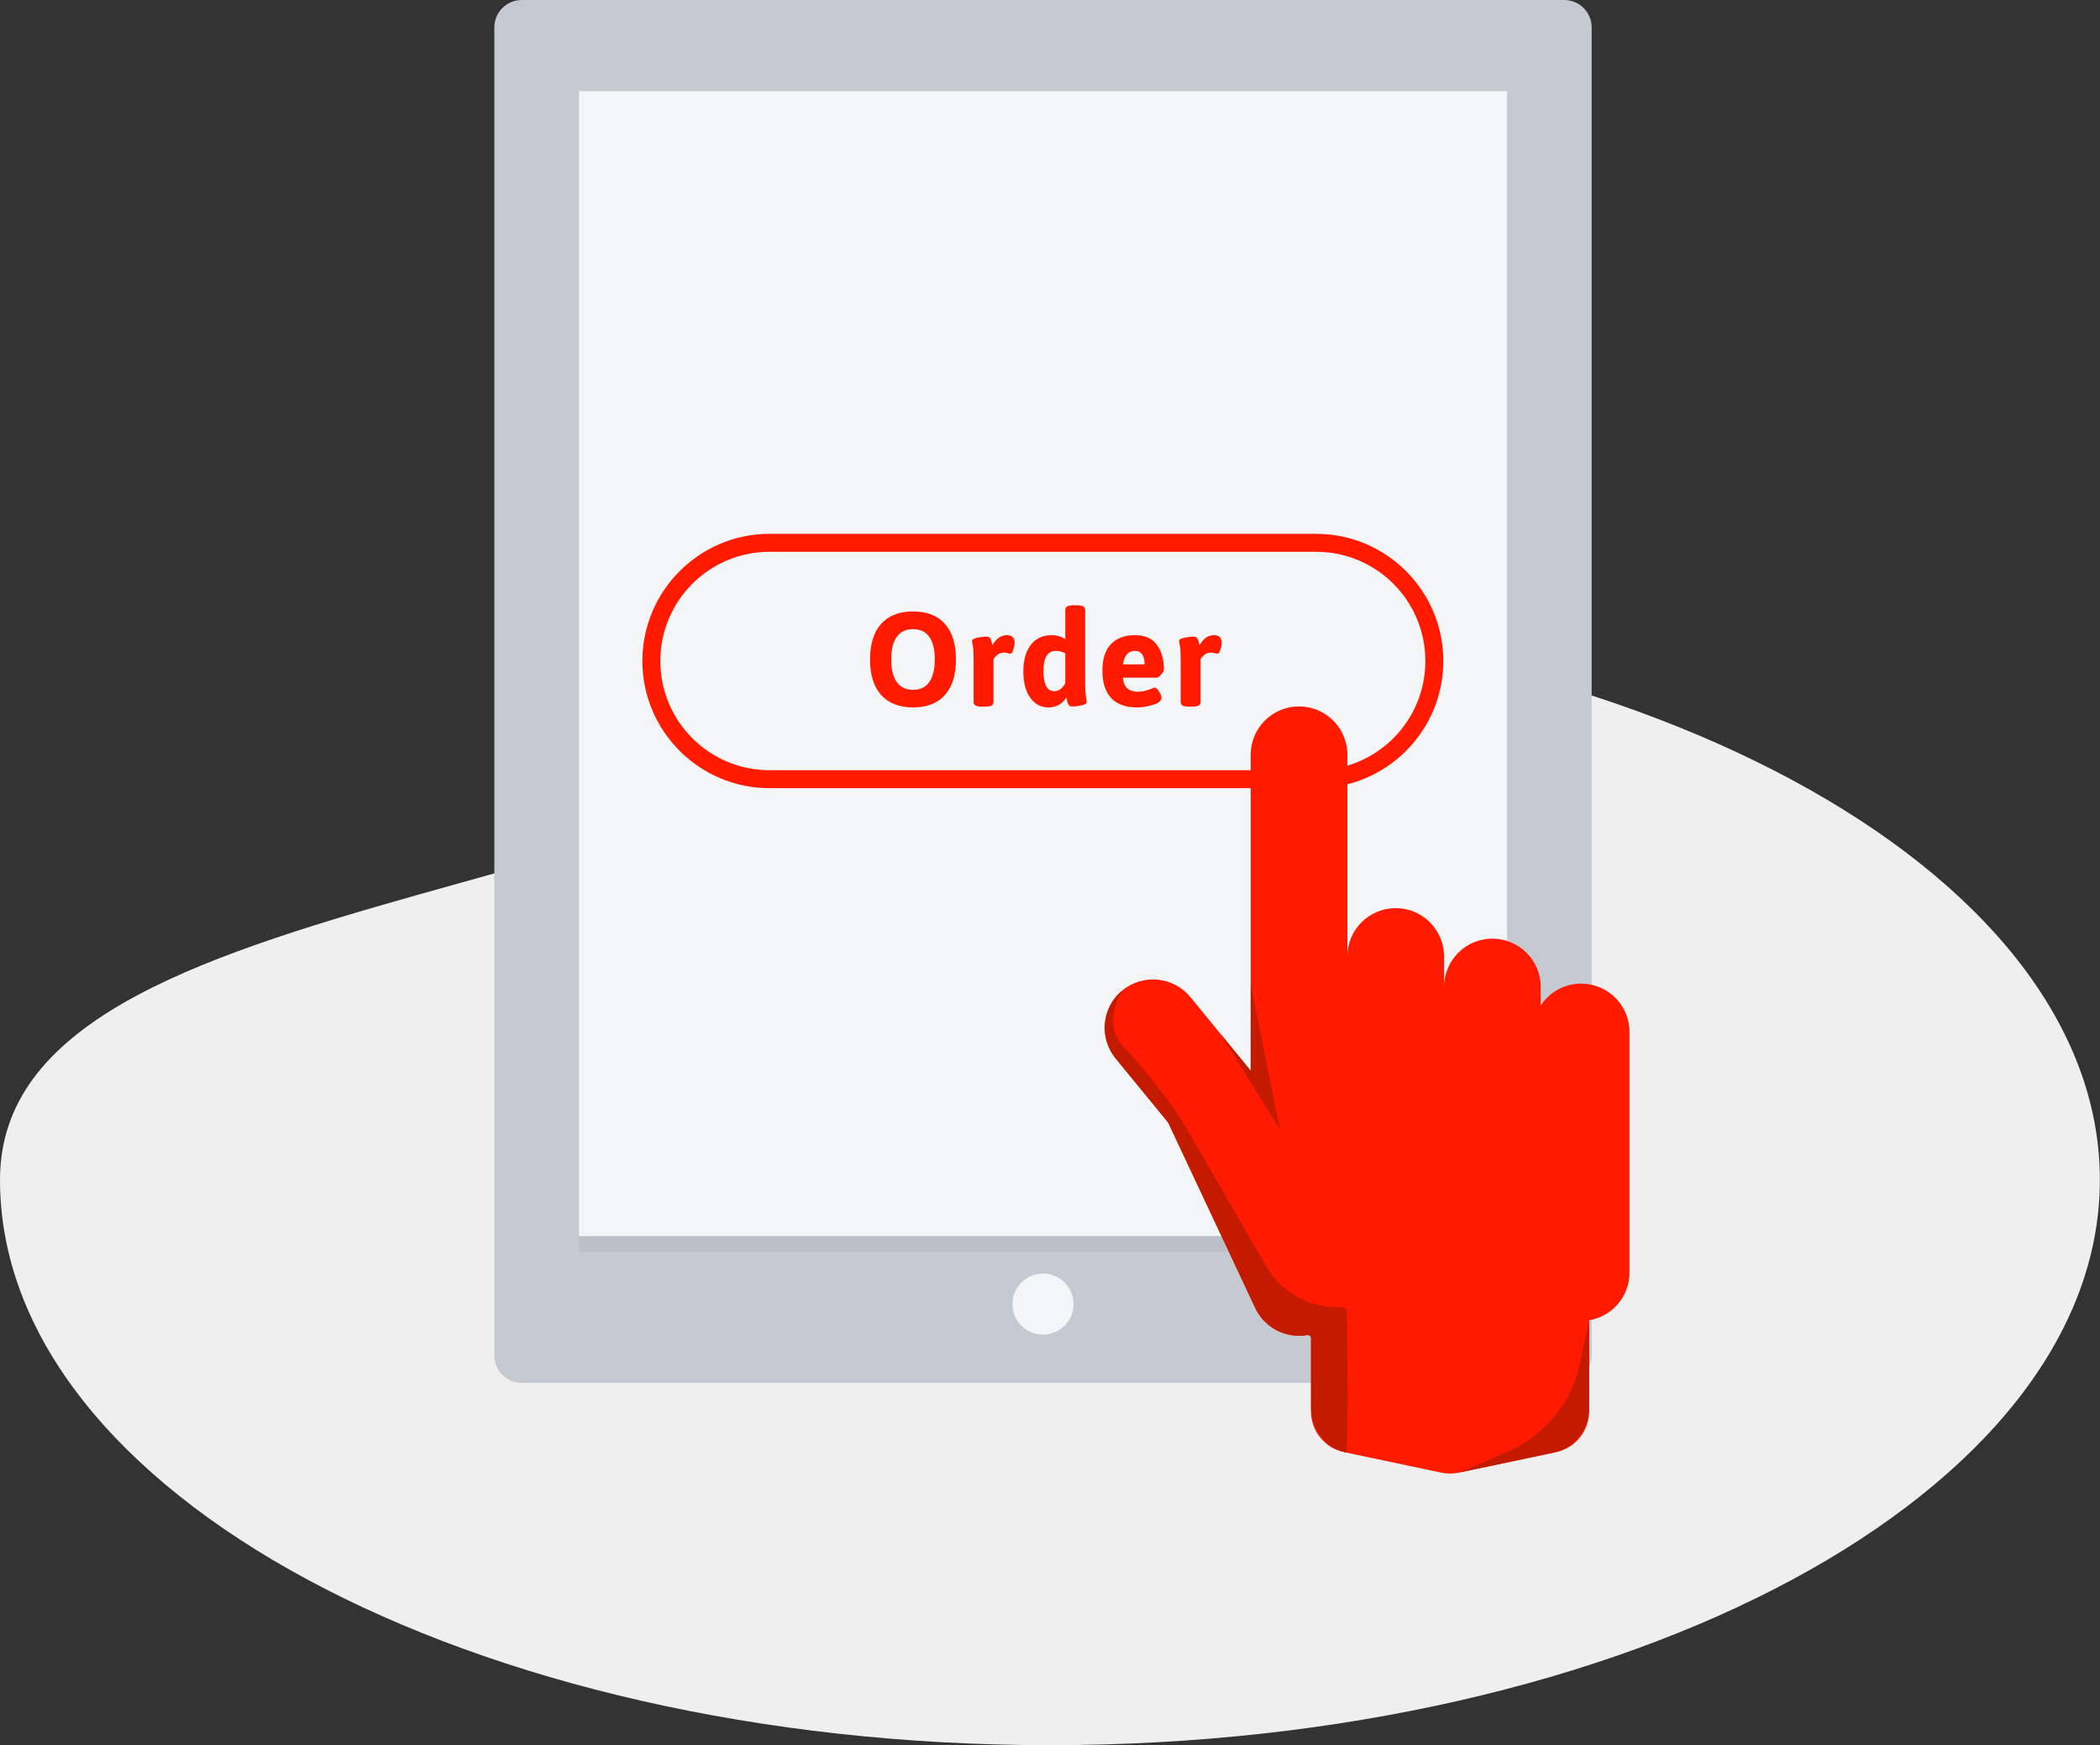
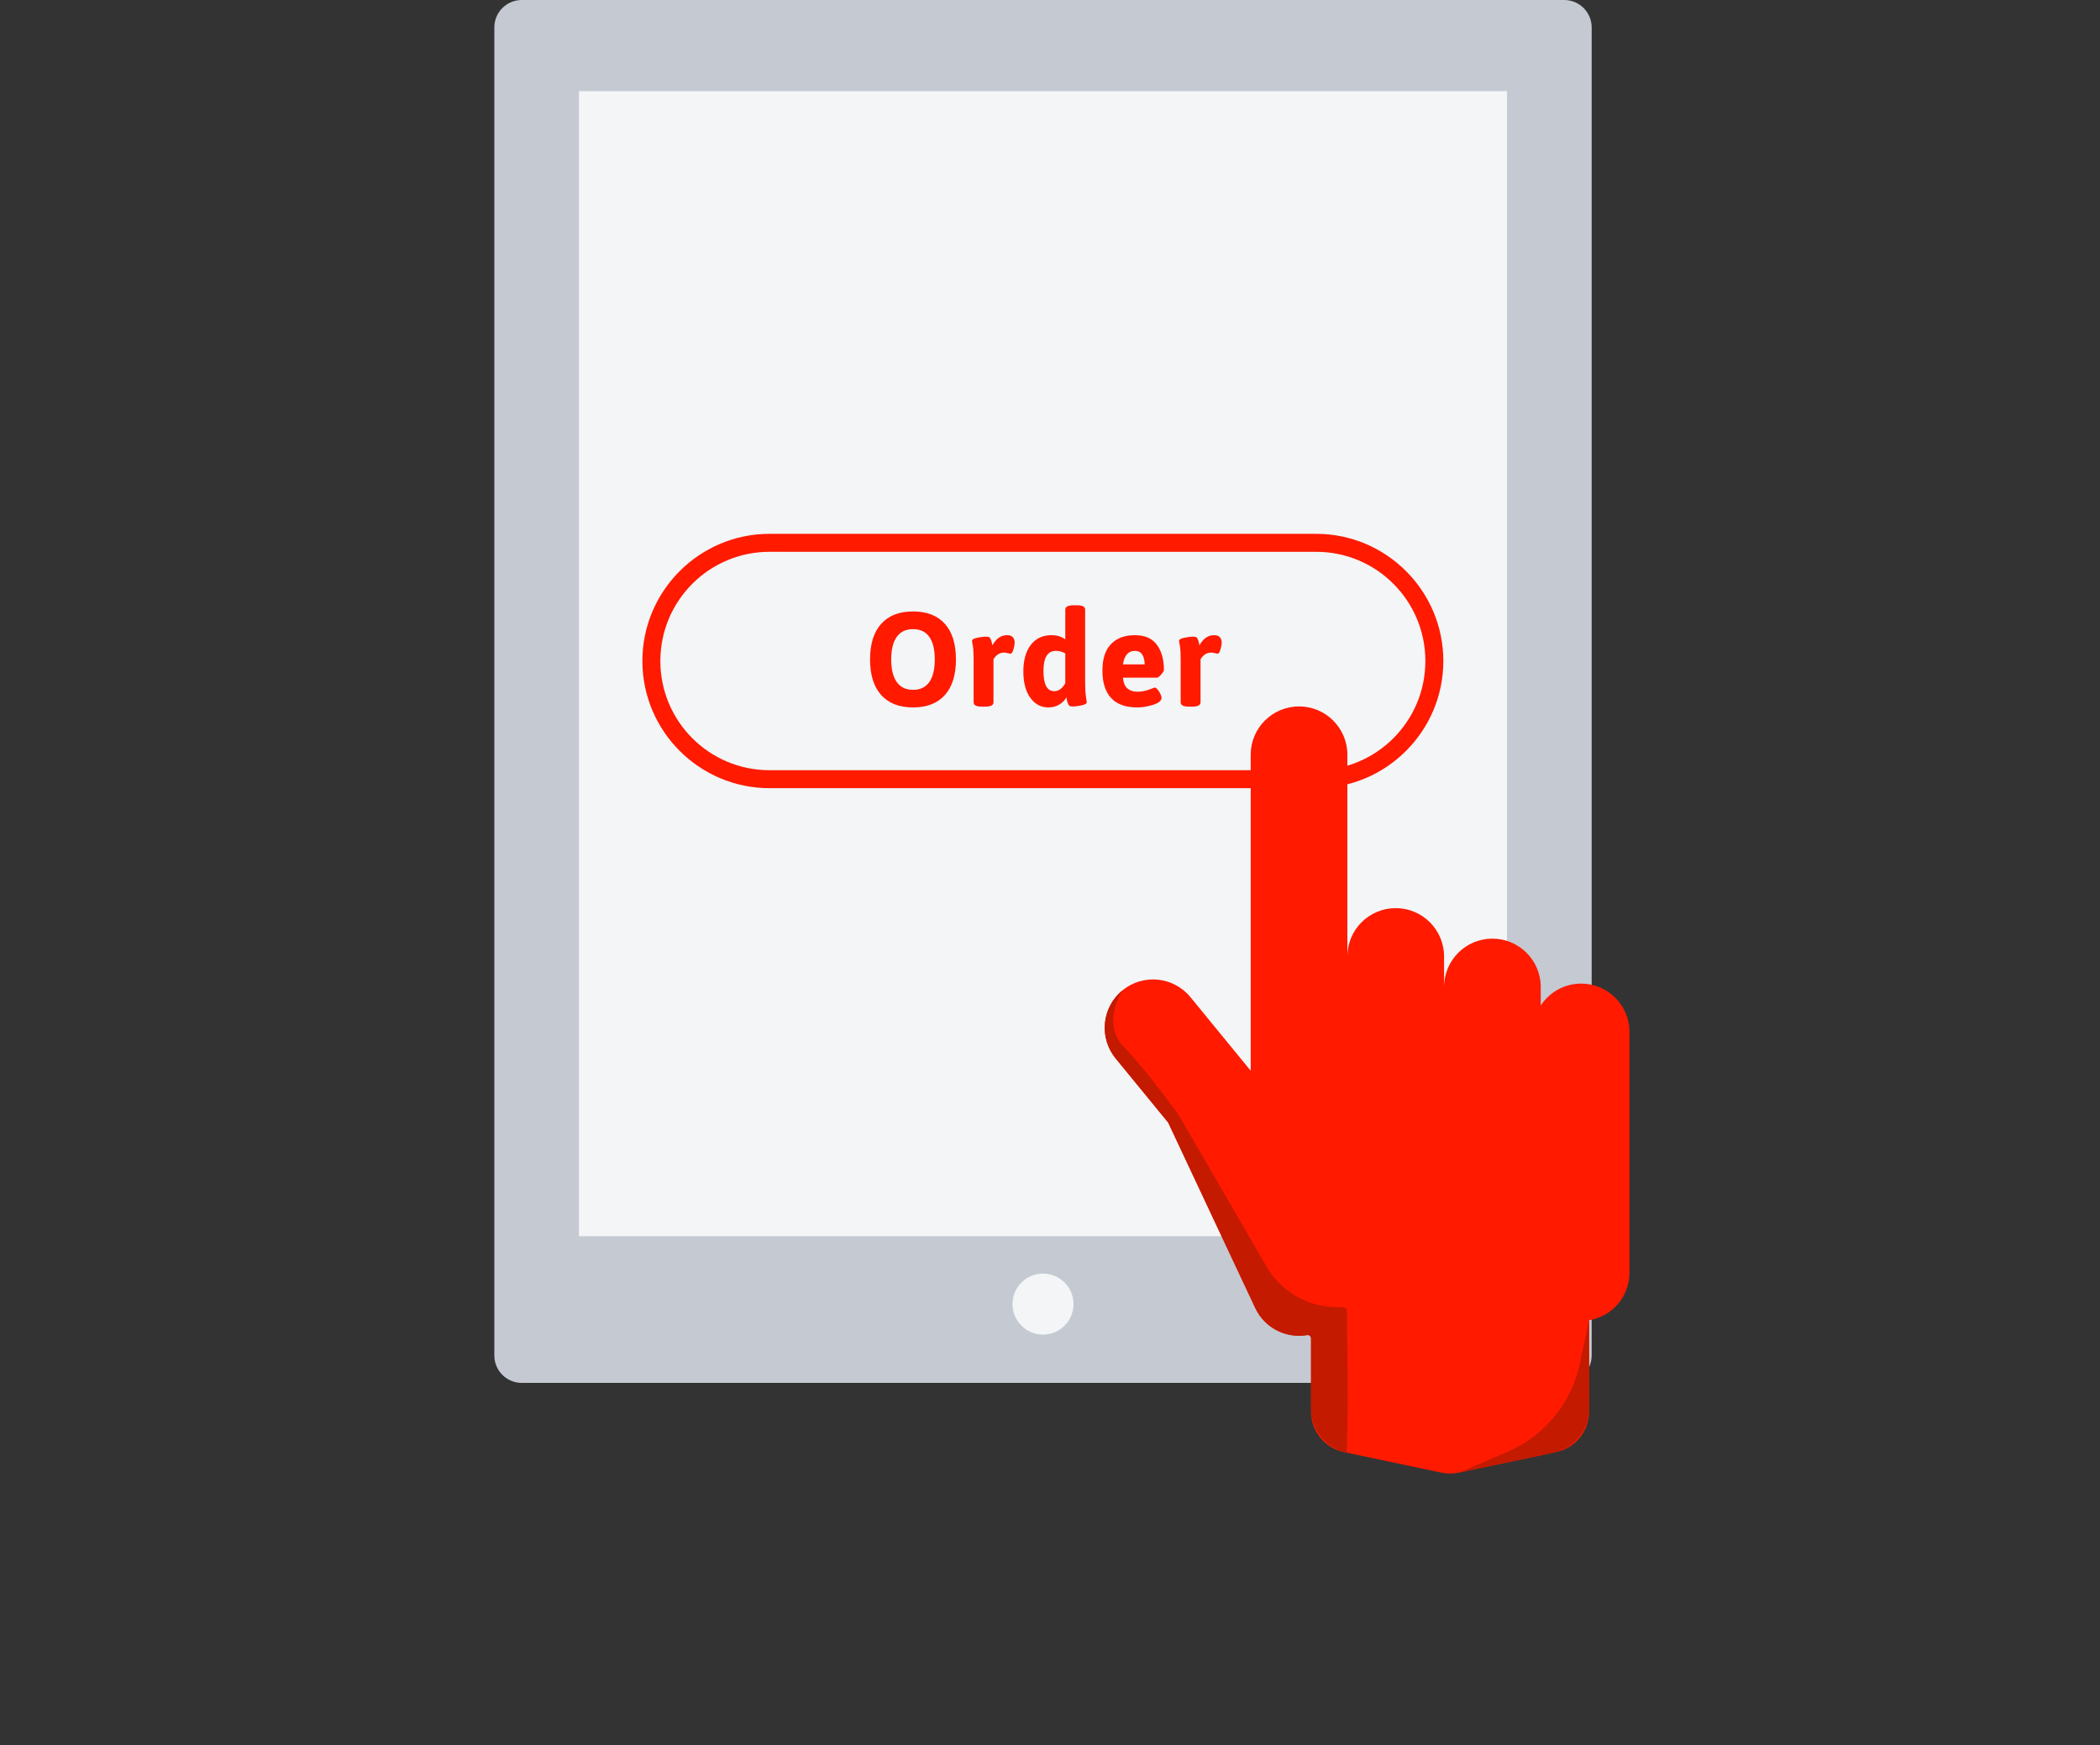
<svg xmlns="http://www.w3.org/2000/svg" width="100%" height="100%" viewBox="0 0 5295 4400" version="1.1" xml:space="preserve" style="fill-rule:evenodd;clip-rule:evenodd;stroke-linejoin:round;stroke-miterlimit:2;">
  <rect x="0" y="0" width="5295" height="4400" fill="#333333" stroke="none" />
-   <path d="M5294.66,2974.36c0,787.109 -1185.26,1425.18 -2647.32,1425.18c-1462.08,0 -2647.34,-638.073 -2647.34,-1425.18c-0,-787.11 1921.51,-652.578 2647.34,-1425.18c1462.06,0 2647.32,638.073 2647.32,1425.18" style="fill:#efeff0;fill-rule:nonzero;" />
  <path d="M4013.28,69.115l-0,3347.99c-0,38.151 -30.938,69.115 -69.115,69.115l-2628.62,-0c-38.177,-0 -69.114,-30.964 -69.114,-69.115l-0,-3347.99c-0,-38.178 30.937,-69.115 69.114,-69.115l2628.62,-0c38.177,-0 69.115,30.937 69.115,69.115" style="fill:#c4c9d2;fill-rule:nonzero;" />
  <rect x="1459.82" y="229.745" width="2340.08" height="2886.77" style="fill:#f3f5f6;" />
-   <rect x="1459.82" y="3116.52" width="2340.08" height="39.245" style="fill:#babfc8;" />
  <path d="M3318.66,1345.77l-1378.31,0c-176.797,0 -320.599,143.829 -320.599,320.599c0,176.771 143.802,320.599 320.599,320.599l1378.31,0c176.771,0 320.599,-143.828 320.599,-320.599c0,-176.77 -143.828,-320.599 -320.599,-320.599m0,45.287c152.058,-0 275.313,123.255 275.313,275.312c-0,152.058 -123.255,275.313 -275.313,275.313l-1378.31,-0c-152.057,-0 -275.313,-123.255 -275.313,-275.313c0,-152.057 123.256,-275.312 275.313,-275.312l1378.31,-0Z" style="fill:#ff1a00;fill-rule:nonzero;" />
  <path d="M2261.17,1719.49c9.349,13.099 23.02,19.583 41.041,19.583c18.021,0 31.641,-6.484 40.912,-19.583c9.219,-13.021 13.854,-32.083 13.854,-57.083c-0,-25 -4.635,-43.959 -13.854,-56.953c-9.271,-12.943 -22.891,-19.428 -40.912,-19.428c-18.021,0 -31.692,6.485 -41.041,19.428c-9.349,12.994 -14.037,31.953 -14.037,56.953c0,25 4.688,44.062 14.037,57.083m-39.375,32.604c-18.672,-20.807 -28.021,-50.703 -28.021,-89.687c-0,-38.959 9.349,-68.881 28.021,-89.688c18.698,-20.859 45.52,-31.276 80.416,-31.276c34.922,0 61.693,10.417 80.261,31.276c18.593,20.807 27.864,50.729 27.864,89.688c0,38.984 -9.271,68.88 -27.864,89.687c-18.568,20.833 -45.339,31.276 -80.261,31.276c-34.896,0 -61.718,-10.443 -80.416,-31.276" style="fill:#ff1a00;fill-rule:nonzero;" />
  <path d="M2454.92,1770.5l0,-107.109c0,-16.849 -0.651,-28.724 -2.005,-35.469c-1.354,-6.745 -2.031,-10.781 -2.031,-12.136c0,-3.593 4.557,-6.328 13.672,-8.125c9.114,-1.796 15.937,-2.708 20.443,-2.708c4.505,0 7.5,0.443 8.958,1.354c1.484,0.886 2.656,2.318 3.542,4.219c0.911,1.927 1.588,3.516 2.031,4.766c0.443,1.224 0.989,3.281 1.536,6.25c0.573,2.916 0.938,4.713 1.172,5.39c9.479,-17.135 21.745,-25.703 36.849,-25.703c7.188,0 12.188,1.875 15.026,5.599c2.813,3.698 4.219,7.917 4.219,12.656c-0,4.74 -1.016,10.651 -3.047,17.735c-2.031,7.083 -4.505,10.625 -7.422,10.625c-1.354,-0 -3.724,-0.417 -7.109,-1.302c-3.36,-0.938 -6.302,-1.354 -8.776,-1.354c-11.276,-0 -20.261,5.598 -27.005,16.848l-0,108.464c-0,7.266 -6.797,10.859 -20.313,10.859l-9.453,0c-13.516,0 -20.287,-3.593 -20.287,-10.859" style="fill:#ff1a00;fill-rule:nonzero;" />
  <path d="M2658.36,1742.49c10.833,-0 20.052,-6.667 27.708,-19.948l0,-75.365c-7.656,-4.297 -15.521,-6.406 -23.646,-6.406c-20.963,-0 -31.432,16.979 -31.432,50.833c-0,33.906 9.141,50.886 27.37,50.886m-14.87,40.859c-18.698,-0 -33.906,-8.021 -45.599,-24.167c-11.719,-16.119 -17.578,-38.281 -17.578,-66.536c-0,-28.307 6.25,-50.599 18.75,-66.901c12.5,-16.328 30.026,-24.505 52.552,-24.505c13.281,-0 24.792,3.515 34.453,10.468l0,-75c0,-7.213 6.771,-10.807 20.287,-10.807l9.479,0c13.489,0 20.26,3.594 20.26,10.807l0,184.48c0,13.984 0.677,25.651 2.031,35.156l2.032,13.854c-0,3.594 -4.558,6.328 -13.672,8.099c-9.141,1.823 -15.964,2.708 -20.469,2.708c-4.505,0 -7.5,-0.469 -8.932,-1.354c-1.485,-0.885 -2.657,-2.37 -3.568,-4.375c-0.885,-2.057 -1.562,-3.724 -2.031,-5.078c-0.443,-1.354 -0.964,-3.594 -1.511,-6.589c-0.573,-3.073 -0.989,-4.895 -1.172,-5.625c-4.088,7.448 -10.104,13.568 -18.098,18.308c-8.021,4.713 -17.058,7.057 -27.214,7.057" style="fill:#ff1a00;fill-rule:nonzero;" />
  <path d="M2886.12,1674.91c-0,-10.39 -2.032,-18.646 -6.068,-24.844c-4.089,-6.171 -10.156,-9.296 -18.255,-9.296c-16.667,-0 -26.797,11.38 -30.417,34.14l54.74,0Zm-84.662,84.636c-14.505,-15.886 -21.797,-38.802 -21.797,-68.776c0,-29.948 7.292,-52.37 21.797,-67.24c14.531,-14.844 34.479,-22.292 59.844,-22.292c25.312,0 43.932,8.125 55.755,24.323c11.823,16.198 17.708,37.188 17.708,62.865c0,2.708 -2.291,6.719 -6.927,11.953c-4.583,5.312 -8.047,7.969 -10.286,7.969l-86.172,-0c1.12,12.864 4.974,22.005 11.484,27.37c6.537,5.416 14.87,8.125 25,8.125c10.157,-0 19.818,-1.771 29.089,-5.235c9.219,-3.489 13.932,-5.26 14.167,-5.26c3.385,-0 7.161,3.307 11.328,9.974c4.166,6.666 6.25,11.901 6.25,15.729c-0,7.448 -7.058,13.333 -21.12,17.708c-14.089,4.427 -27.318,6.615 -39.714,6.615c-29.713,-0 -51.875,-7.969 -66.406,-23.828" style="fill:#ff1a00;fill-rule:nonzero;" />
  <path d="M2976.99,1770.5l0,-107.109c0,-16.849 -0.651,-28.724 -2.005,-35.469c-1.354,-6.745 -2.031,-10.781 -2.031,-12.136c-0,-3.593 4.557,-6.328 13.672,-8.125c9.114,-1.796 15.937,-2.708 20.442,-2.708c4.506,0 7.5,0.443 8.959,1.354c1.484,0.886 2.656,2.318 3.541,4.219c0.912,1.927 1.589,3.516 2.032,4.766c0.442,1.224 0.989,3.281 1.536,6.25c0.573,2.916 0.938,4.713 1.172,5.39c9.479,-17.135 21.745,-25.703 36.849,-25.703c7.187,0 12.187,1.875 15.026,5.599c2.812,3.698 4.219,7.917 4.219,12.656c-0,4.74 -1.016,10.651 -3.047,17.735c-2.031,7.083 -4.505,10.625 -7.422,10.625c-1.354,-0 -3.724,-0.417 -7.109,-1.302c-3.36,-0.938 -6.303,-1.354 -8.777,-1.354c-11.276,-0 -20.26,5.598 -27.005,16.848l0,108.464c0,7.266 -6.797,10.859 -20.312,10.859l-9.453,0c-13.516,0 -20.287,-3.593 -20.287,-10.859" style="fill:#ff1a00;fill-rule:nonzero;" />
  <path d="M2706.83,3287.59c-0,42.526 -34.453,76.979 -76.979,76.979c-42.5,-0 -76.954,-34.453 -76.954,-76.979c0,-42.5 34.454,-76.979 76.954,-76.979c42.526,-0 76.979,34.479 76.979,76.979" style="fill:#f3f5f6;fill-rule:nonzero;" />
  <path d="M3986.75,2479.64c-42.708,-0 -80.156,22.057 -101.901,55.312l-0,-46.771c-0,-67.291 -54.583,-121.875 -121.875,-121.875c-67.318,0 -121.875,54.584 -121.875,121.875l-0,-76.927c-0,-67.317 -54.583,-121.875 -121.901,-121.875c-67.292,0 -121.875,54.558 -121.875,121.875l-0,-508.541c-0,-67.292 -54.557,-121.849 -121.875,-121.849c-67.292,-0 -121.875,54.557 -121.875,121.849l-0,796.614l-151.927,-185.521c-42.656,-52.083 -119.453,-59.713 -171.511,-17.057c-52.083,42.63 -59.713,119.427 -17.083,171.51l132.526,161.771l219.531,467.5c25.313,53.854 84.948,80.417 140.547,66.094l0,194.661c0,49.506 34.688,92.24 83.125,102.448l245.808,51.823c14.244,2.995 28.958,2.995 43.177,0l245.833,-51.823c48.437,-10.208 83.125,-52.942 83.125,-102.448l-0,-229.869c57.76,-9.584 101.901,-59.401 101.901,-119.87l-0,-607.031c-0,-67.318 -54.557,-121.875 -121.875,-121.875" style="fill:#ff1a00;fill-rule:nonzero;" />
  <path d="M3395.99,3662.27c-52.656,-11.094 -90.338,-57.552 -90.338,-111.355l-0,-176.458c-0,-5.651 -5.052,-9.505 -10.625,-8.594c-52.422,8.594 -106.224,-17.89 -129.922,-68.333l-219.063,-466.458c-0.312,-0.703 -0.729,-1.328 -1.198,-1.901l-131.77,-160.912c-42.657,-52.083 -35.027,-128.854 17.057,-171.51c-0,-0 -54.688,82.682 3.541,142.578c57.318,58.958 135.573,167.865 138.021,171.276c0.183,0.234 0.131,0.208 0.287,0.469l221.719,382.37c34.817,60.052 97.812,98.281 167.187,101.432l26.615,1.198c4.817,0.234 8.619,4.166 8.671,9.01l2.032,220.287l-2.214,136.901Z" style="fill:#c31a00;fill-rule:nonzero;" />
  <path d="M4006.71,3328.4l-0,222.5c-0,53.828 -37.683,100.26 -90.339,111.354l-236.719,49.896l121.953,-52.448c93.047,-40 160.86,-122.709 181.875,-221.771l23.23,-109.531Z" style="fill:#c31a00;fill-rule:nonzero;" />
-   <path d="M3153.58,2482.95l73.776,364.922l-148.776,-240.13l75,91.588l0,-216.38Z" style="fill:#c31a00;fill-rule:nonzero;" />
</svg>